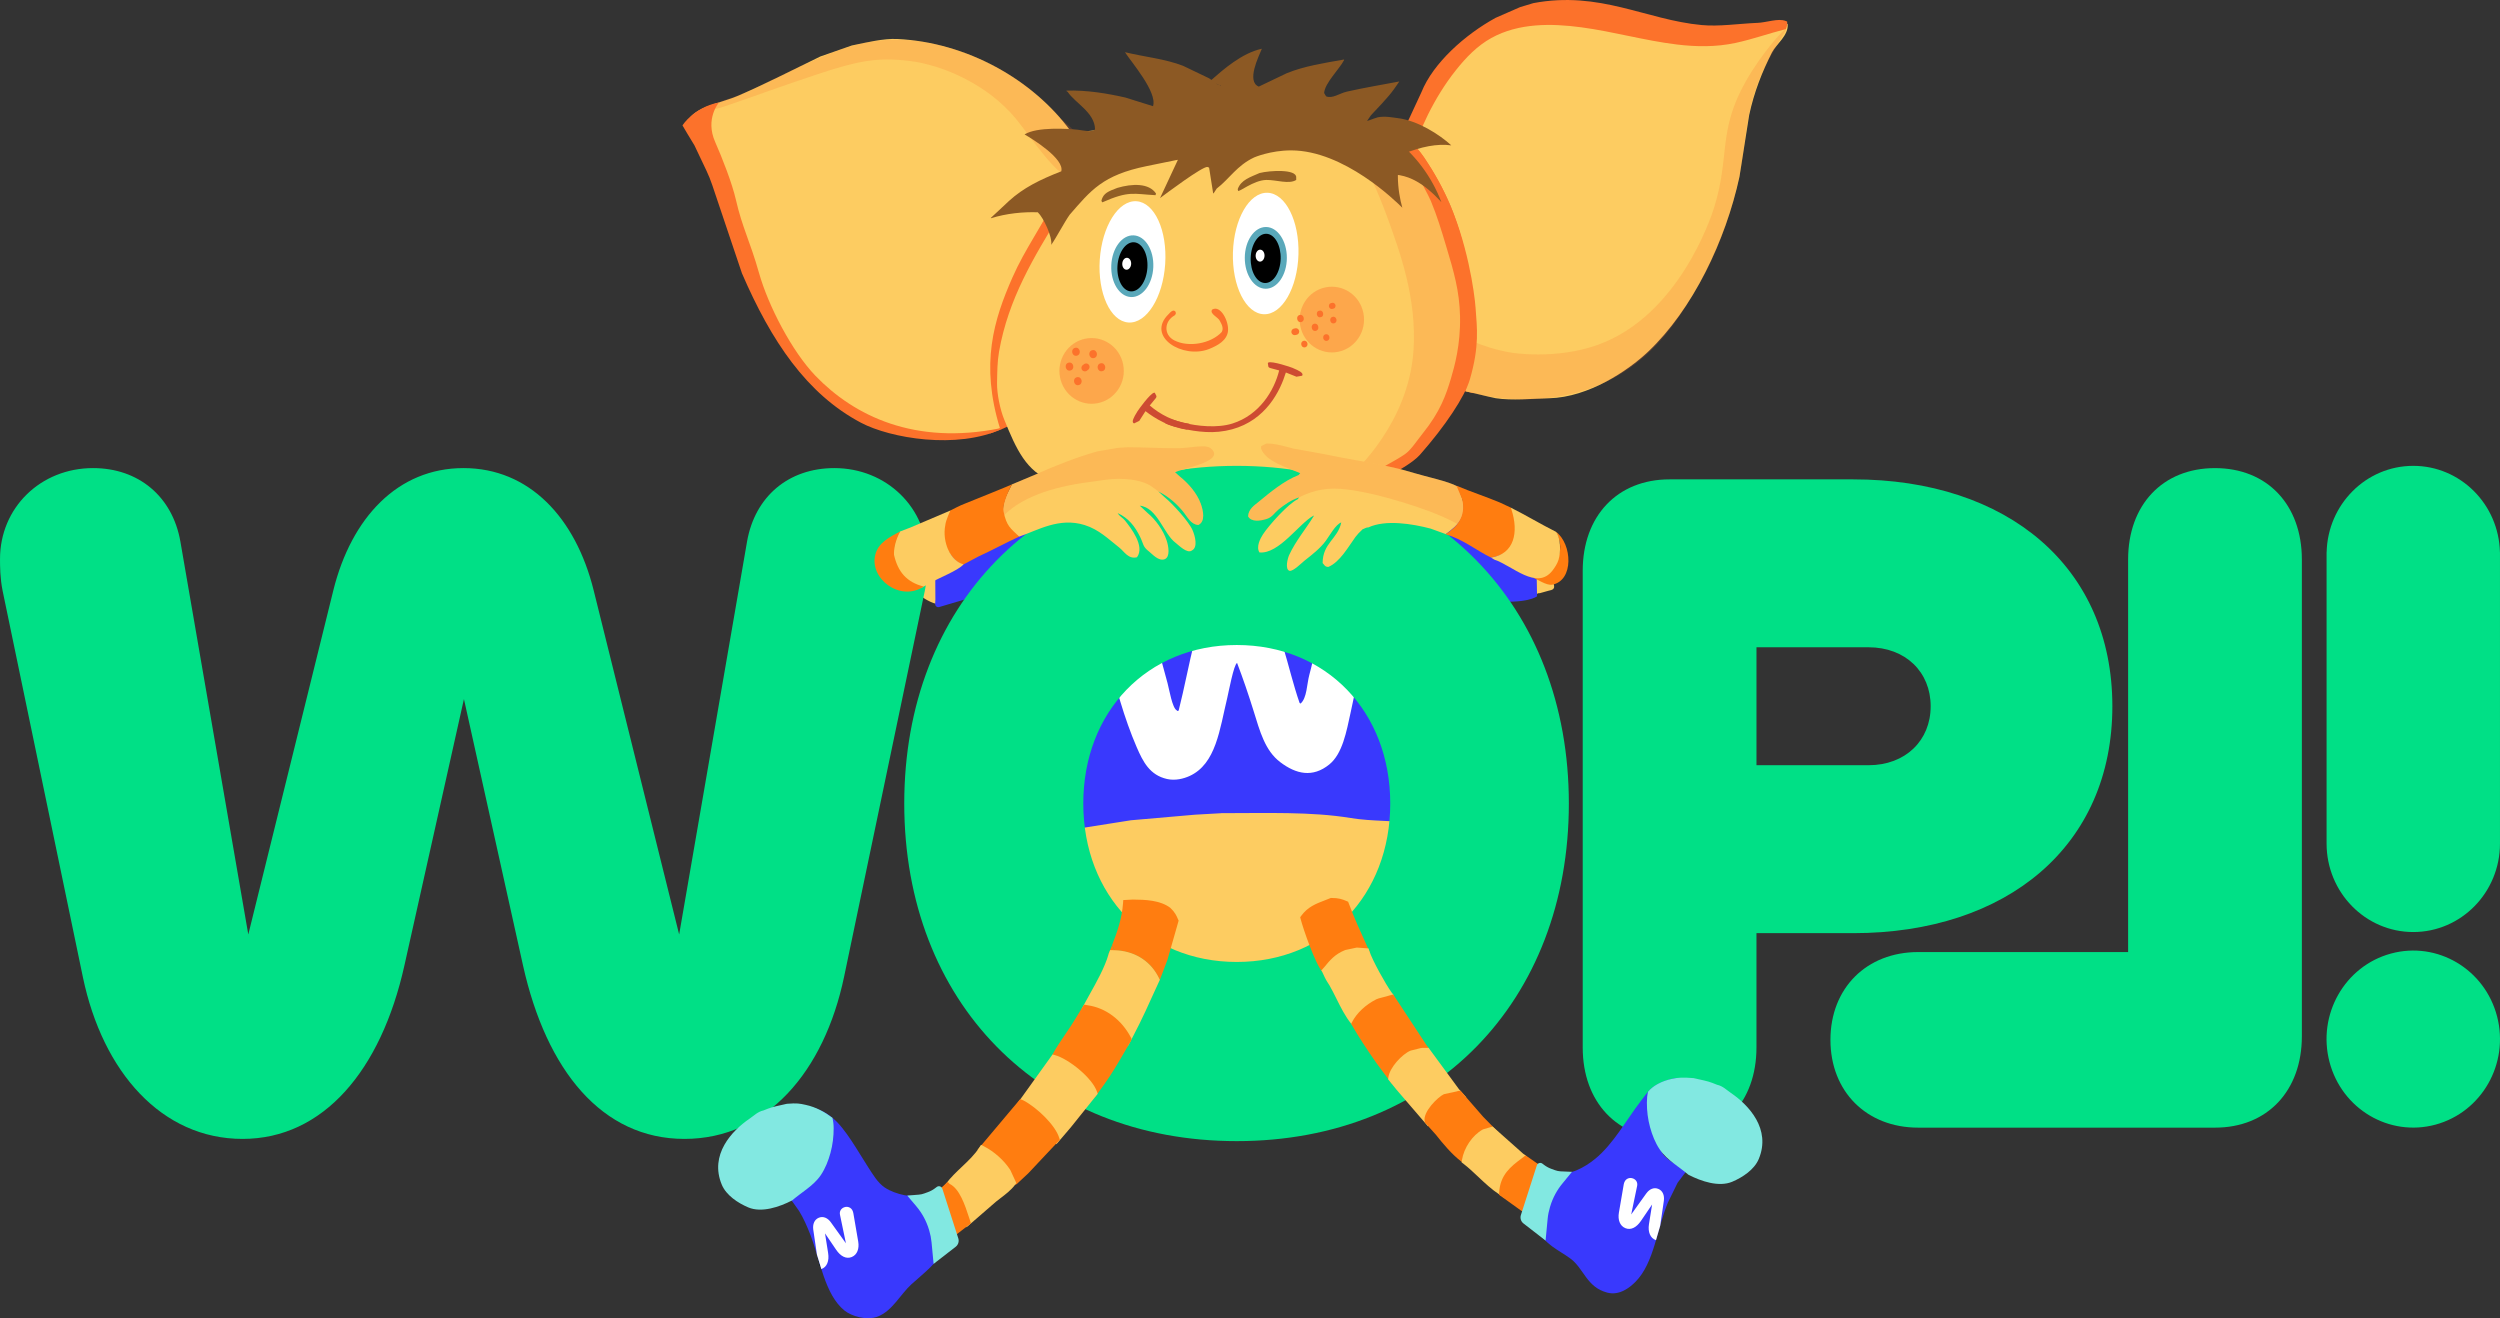
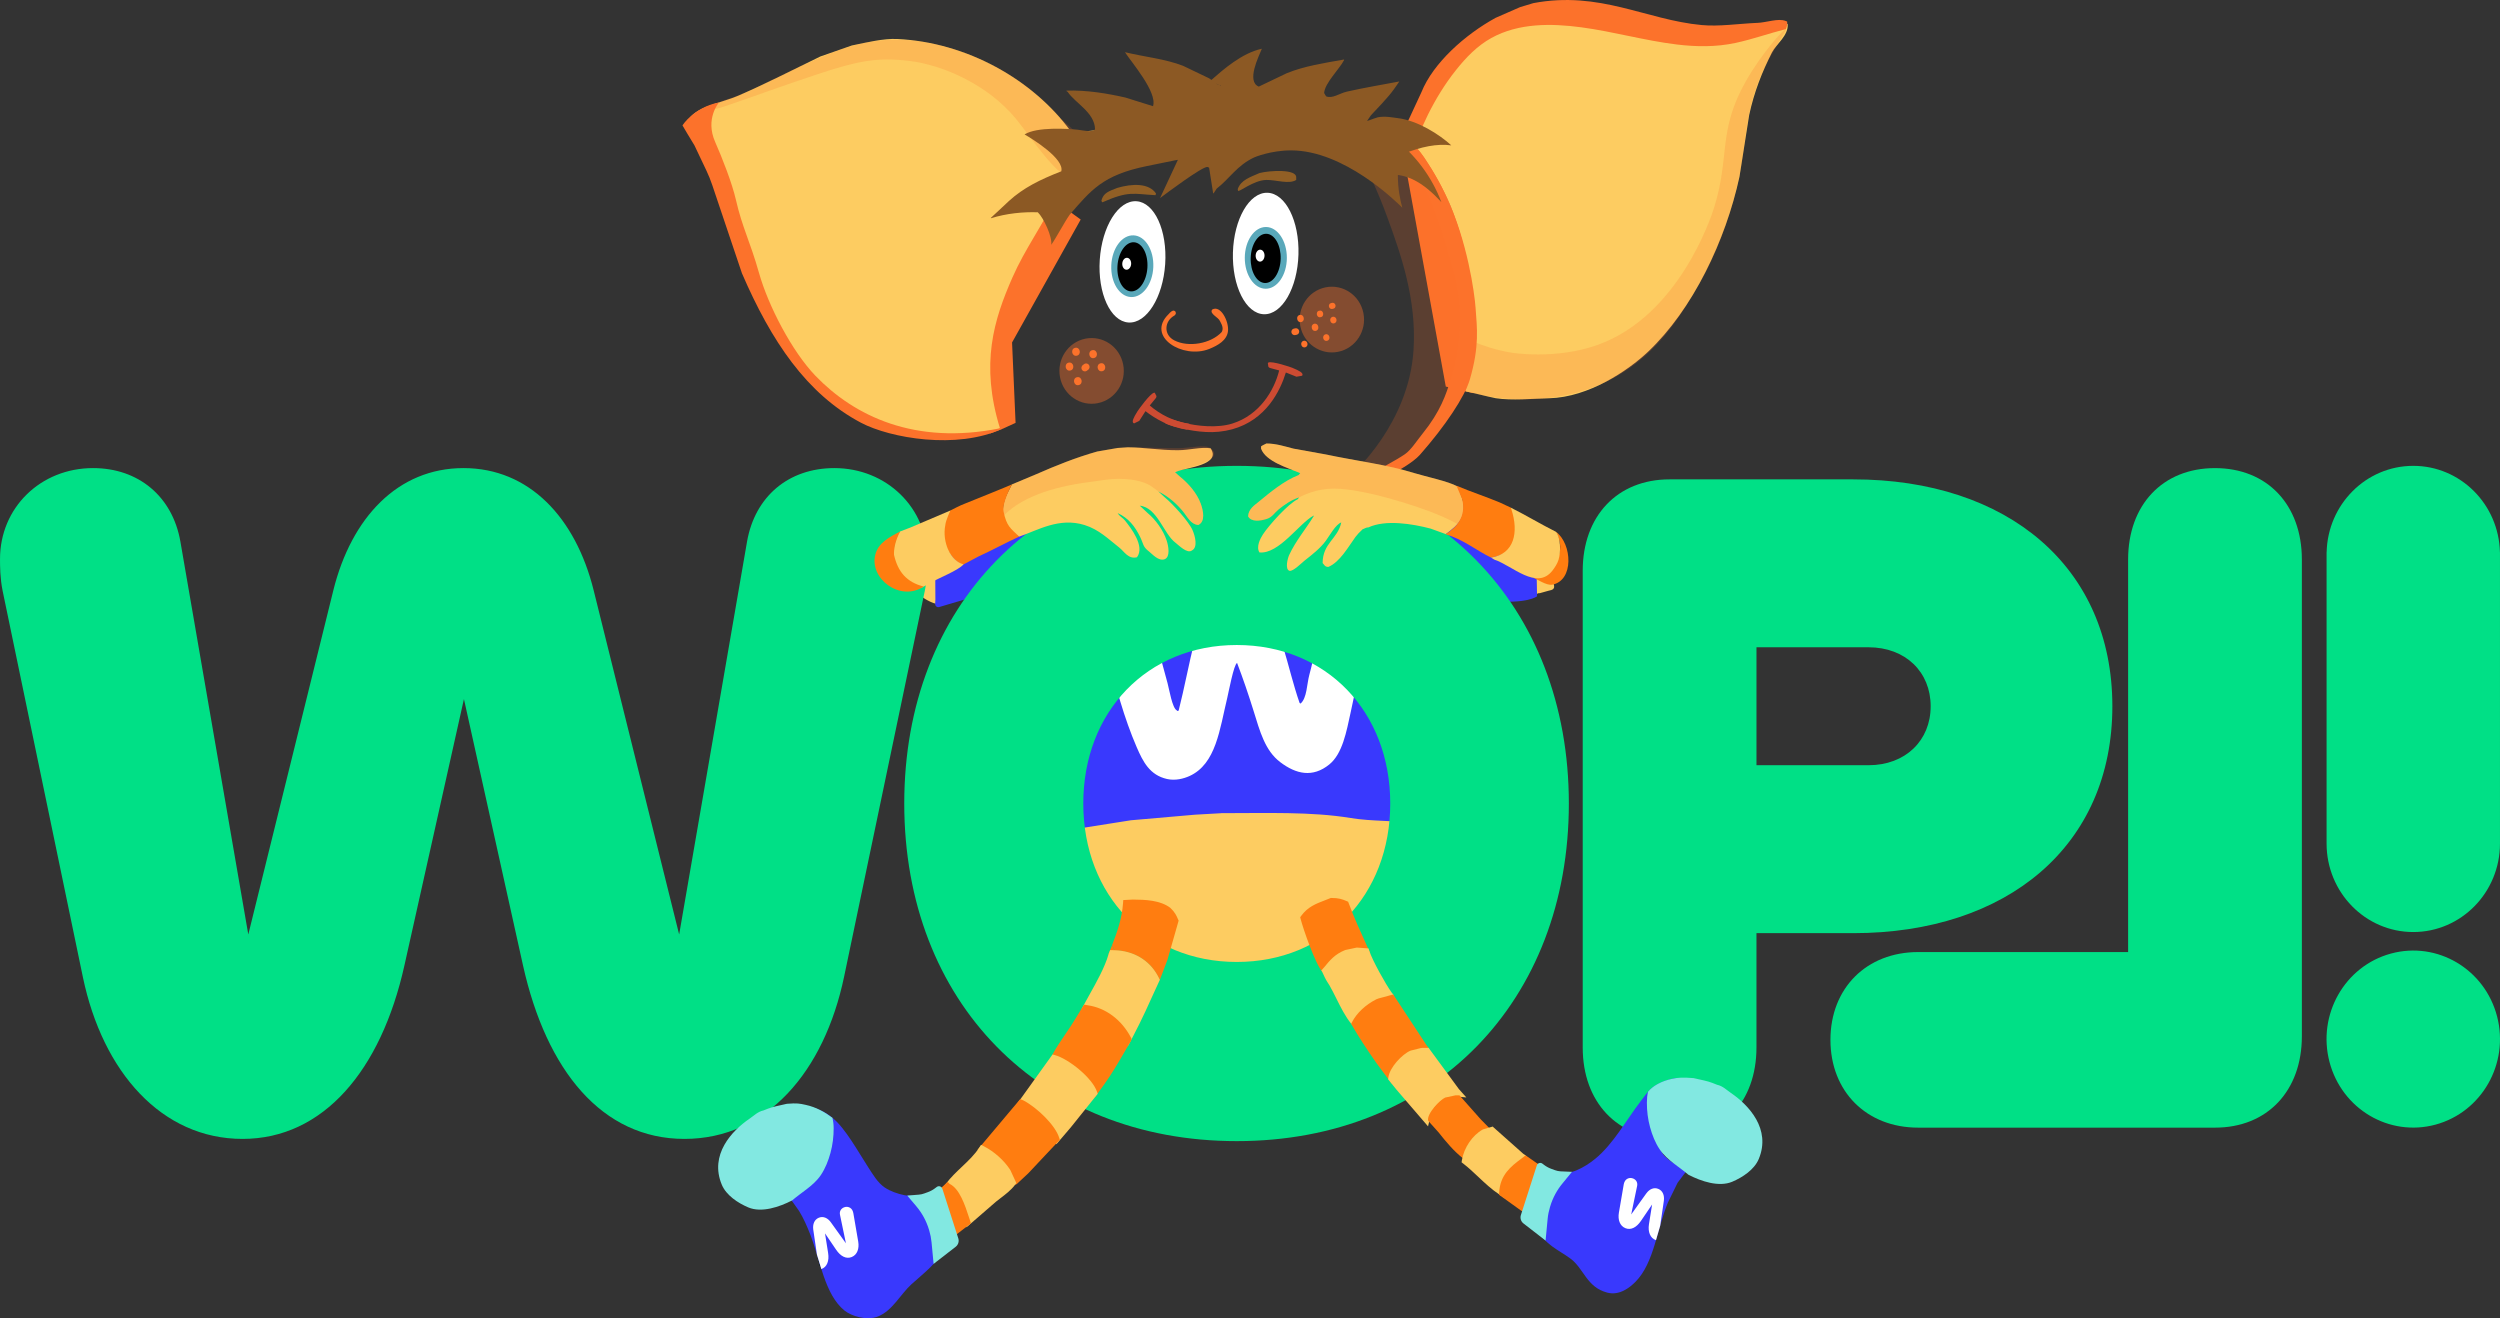
<svg xmlns="http://www.w3.org/2000/svg" id="Layer_2" data-name="Layer 2" viewBox="0 0 1416.98 747.17">
  <rect x="0" y="0" width="1416.98" height="747.17" fill="#333333" stroke="none" />
  <defs>
    <style>      .cls-1 {        fill: #011723;      }      .cls-2 {        fill: #fff;      }      .cls-3 {        fill: #00e086;      }      .cls-4 {        fill: #915f25;      }      .cls-5 {        fill: #cd4b32;      }      .cls-6 {        fill: #fdcc61;      }      .cls-7 {        fill: #59a8ba;      }      .cls-8 {        fill: #ff7d10;      }      .cls-9 {        fill: #8c5924;      }      .cls-10 {        opacity: .2;      }      .cls-10, .cls-11, .cls-12 {        fill: #fc722b;      }      .cls-13 {        fill: #4b59a3;      }      .cls-11 {        opacity: .4;      }      .cls-14 {        fill: #3939fd;      }      .cls-15 {        fill: #82e8e1;      }    </style>
  </defs>
  <g id="Layer_1-2" data-name="Layer 1">
    <g>
      <polygon class="cls-1" points="463.03 711.12 465.53 719.3 464.48 717.25 463.03 711.12" />
      <polyline class="cls-12" points="796.85 91.47 793.51 74.43 805.52 75.77 846.66 175.64 835.08 222.85 819.46 219.1 793.92 79.03" />
      <polygon class="cls-12" points="575.62 239.68 567.66 243.3 560.97 245.76 550.29 195.18 597.32 113.42 612.53 124.43 573.63 194.11 575.62 239.68" />
      <path class="cls-6" d="M598.43,112.13c-7.6,15.65-17.52,29.08-24.53,45.01-10.65,24.15-18.36,49.08-7.13,85.61-25.49,11.87-59.22,3.77-75.86-5.02-30.84-16.3-50.91-46.32-67.49-84.71-6.09-18.06-12.16-36.15-18.25-54.22-2.88-6.08-5.78-12.16-8.65-18.24-2.36-3.76-5.16-6.23-6.8-11.35,3.29-8.63,18.94-10.72,28.63-14.93,16.78-7.3,31.21-14.8,46.56-22.24,5.96-2.1,11.91-4.17,17.87-6.25,8.89-1.83,17.96-4.05,25.75-3.69,39.43,1.85,76.89,23.01,98.28,52.19-3.17,2.47,28.23-3.01,25.08-.54-5.3,4.98,1.36,1.66-3.93,6.63.4,1.31-10.07,21.64-9.1,22.06,3.81-1.39-28.15-6.32-24.34-7.71,6.78-2.51,12.82-.93,18.94-2.04-5,6.48-10.02,12.96-15.03,19.44h.02Z" />
      <path class="cls-6" d="M996.2,14.38c5.59-.24,11.91-2.8,16.24-1.09.27.1.52.23.79.33.64,6.48-6.49,11.37-8.93,16.16-5.58,11.01-10.1,22.42-12.89,35.48-1.83,11.65-3.67,23.32-5.5,34.97-7.87,36.15-26.41,75.17-51.96,99.28-11.02,10.4-33.4,25.68-55.85,26.22-10.65.26-20.73,1.38-30.25-.01-5.78-1.14-11.44-2.81-17.23-3.93,2.99-11.48,5.76-22.82,6.02-36.04.14-6.91-1.98-13.45-2.19-21.05-.93-5.25-1.88-10.48-2.83-15.73-4.99-25.38-13.24-43.16-24.2-59.3-3.62-5.33-8.45-9.67-12.29-14.54.28-4.04,1.79,1.22,2.58-1.88,5.74-1.13,10.88-8.31,15.42-7.47,2.28.53-5.3,6.27-3.02,6.8l-1.15,2.01c2.62-7.79-7.67.16-11.57-2.49l8.55-18.43c6.67-16.6,24.75-32.67,42.08-42.17,4.61-2.01,9.21-4.02,13.82-6.04,2.51-.76,5.04-1.51,7.54-2.28,37.8-7.12,63.69,9.46,95.36,12.43,9.97.93,20.51-.75,31.46-1.23v.02Z" />
-       <path class="cls-6" d="M819.37,121.28c-4.93-11.42-10.32-21.68-16.74-31.17-2.83-3.7-5.65-7.41-8.47-11.13l-.24.05c.66,4.53.07,11.77-1.64,15.16-.25-.03-.49-.06-.75-.1-2-2.81-4-5.6-6-8.41-9.33-9.57-23.24-12.43-37.1-15.16-7.61-1.51-18.34-3.01-28.02,1.52-6.99,3.26-12.04,8.6-16.42,13.73-1.69,1.98-3,6.35-5.96,6.66-2.47-3.36-.71-10.45-2.93-14.97-8.33,5.66-11.27,14.59-19.6,20.25-.83-.83,4.67-15.02,4.23-16.57,2.93-6.04-5.48-1.4-2.55-7.44l-.05-.24-1.16.24c-3.48.79-6.95,1.57-10.43,2.38-6.17,1.26-11.79,2.83-16.39,5.31-11.54,6.26-22.09,7.79-29.51,16.85-2.04,3.63-4.38,4.72-6.42,8.36l-4.01,4.49c-3.35-3.35,5.83-4.11,5.22-9.27-5.47,5.72-9.87,13.41-13.97,20.13-14.42,23.76-28.95,47.34-34.21,77.38-.99,5.68-1.02,11.56-1.13,17.77-.09,6.16,1.76,15.05,4.05,20.67,6.91,17.04,12.58,29.46,26.89,34.83,1.38.52,3.93,2.07,5.41,2.8,5.09,2.55,10.96,4.92,16.7,6.23,10.68,2.41,22.07,2.91,34.29,3.38,6.84-.5,13.68-.98,20.52-1.47,7.13-.3,14.23-.6,21.36-.9,10.08-1.24,20.17-2.48,30.25-3.69,4.2-.78,8.41-1.56,12.62-2.32,4.83-.91,9.64-1.81,14.47-2.7,15.16-3.09,28.71-6.48,40.21-12.16,35.48-17.5,45.45-59.54,35.91-108.37-2.3-11.76-4.42-22.78-8.46-32.12v.02Z" />
-       <path class="cls-13" d="M935.09,76.28h-.02s.04.02.04.02h0l-.02-.02Z" />
      <path class="cls-4" d="M654.92,110.63c-12.47-.66-14.98-2.65-30.08,4.03-.26.11-.56-.99-.56-.99,1.14-4.31,4-5.22,8.99-7.17,8.5-2.5,17.96-2.79,21.95,3.18-.09.32-.21.62-.29.95v.02Z" />
      <path class="cls-4" d="M701.71,108.1l-.18-.91c1.86-5.29,7.15-6.78,12.38-9.12,5.9-1.5,20.78-2.3,20.77,2.36-.02.52-.01,1.04,0,1.56-4.03,2.61-11.34-.09-16.93,0-7.29.12-15.73,7.28-16.03,6.1Z" />
      <path class="cls-12" d="M665.72,178.81c-5.84,3.16-6.35,10.93-.14,14.11,7.99,4.11,20.71,1.94,26.89-4.74,1.03-1.92.35-3.78-1.03-6.23-.84-2.15-6.18-4.12-4.37-6.5,4.75-2.78,9.57,6.73,8.94,12.26-.6,5.14-5.52,8.01-10.62,10.07-14.88,5.98-36.2-6.99-22.98-19.78.89-1.05,2.11-2.22,3.1-1.89.45.15.68.47.75.57.09.12.17.6.18.79,0,.04.1.39-.28.83-.03.04-.14.29-.45.5Z" />
      <path class="cls-12" d="M983.53,24.36c-10.91,2.33-22.01,2.2-33.04.87-18.29-2.2-36.1-7.35-54.37-9.77-16.93-2.25-35.38-2.45-50.81,6.06-8.01,4.42-14.43,11.1-20.12,18.26-6.19,7.79-11.36,16.21-15.81,25.15-2.13,4.29-3.92,8.95-6.47,12.99-.61.96-1.27,1.87-1.92,2.8-2.11-2.33-4.25-4.6-6.14-7.01.28-4.04-.79,3.11,0,0,.85-.17,3.99-6.65,4.95-8.84l5.85-12.61c6.67-16.6,24.75-32.67,42.08-42.17,4.61-2.01,9.21-4.02,13.82-6.04,2.51-.76,5.04-1.51,7.54-2.28,37.8-7.12,63.69,9.46,95.36,12.43,9.97.93,20.51-.75,31.46-1.23v.02c5.59-.24,11.91-2.8,16.24-1.09.27.1.52.23.79.33.15,1.5-.15,2.91-.68,4.25-9.63,2.43-19.02,5.82-28.74,7.89Z" />
      <path class="cls-12" d="M407.56,58.04s-8.1,9.2-2.19,22.49c3.9,8.77,9.58,23.31,11.73,32.69,3.71,16.16,7.98,23.35,13.11,41.51,5.28,18.7,18.69,44.44,31.96,58.24,21.95,22.82,56.4,39.52,104.6,29.78.53,2.13.49-1.91,1.17.3-25.49,11.87-63.29,5.35-79.92-3.44-30.84-16.3-50.91-46.32-67.49-84.71-5.62-16.68-11.23-33.38-16.85-50.07-.93-2.76-2.02-5.47-3.27-8.1-2.26-4.76-4.53-9.53-6.78-14.29-2.36-3.76-6.8-11.35-6.8-11.35,0,0,6.15-10.15,20.73-13.05Z" />
      <path class="cls-11" d="M736.99,184.78c1.97,10.09,11.59,16.63,21.47,14.62s16.3-11.83,14.32-21.92c-1.97-10.09-11.59-16.63-21.47-14.62-9.88,2.02-16.3,11.83-14.32,21.92Z" />
      <path class="cls-11" d="M600.82,213.88c1.97,10.09,11.59,16.63,21.47,14.62,9.88-2.02,16.3-11.83,14.32-21.92-1.97-10.09-11.59-16.63-21.47-14.62-9.88,2.02-16.3,11.83-14.32,21.92Z" />
      <g>
        <polygon class="cls-5" points="660.67 238.99 660.93 239.03 661.17 238.97 660.67 238.99" />
        <path class="cls-5" d="M719.44,208.38l.48.21,5.1,1.37c-2.82,11.47-11.2,25.26-26.47,30.08-8.51,2.7-19.97,1.53-27.85-.47-1.32-.33-4.44-1.19-6.92-2.03l-.22-.02c-.33.02-.67.03-1.04.06-.17,0-.38,0-.59,0l-1.18.32-.19.09-.28.5c-.02.08-.05.13-.07.21l-.05.28.09.62.47.48c1.23.62,2.71,1.05,4.05,1.45l.36.09c5.48,1.59,16.12,4.05,25.63,3.09,2.67-.27,5.21-.74,7.57-1.38,19.25-5.26,27.29-21.77,30.49-32.21l6.01,2.4,3.18-.56.15-.23c.71-1.38-2.05-2.75-5.16-4.04l-.3-.15c-1.15-.49-11.72-4.04-13.77-3.06l-.26.15-.05.28c.02.37.07.8.18,1.26.07.32-.02.57.26.87.1.1.14.25.38.34ZM660.93,239.03l-.27-.04.5-.02-.24.06Z" />
      </g>
      <path class="cls-10" d="M1012.28,16.47c.64.47-5.93,9.41-11.54,20.74-11.11,22.45-10.38,37.98-14.2,58.99-1.11,6.11-7.03,37.06-24.92,67.29-9.59,16.2-24.08,40.68-53.13,53.75-20.38,9.17-40,9.16-46.38,9.1-13.13-.13-23.96-2.48-31.5-4.68l5.16-27.75c4.99,2.06,12.16,4.54,21.02,6,0,0,24.95,4.12,48.85-4.47,45.79-16.46,64.14-72.19,65.8-77.47,9.28-29.5,1.97-43.54,18.15-72.04,9.05-15.93,21.85-30.07,22.69-29.46Z" />
      <path class="cls-10" d="M609.27,102.02c-9.65-.47-25.35-24.9-33.56-34.83-15.72-19.01-40.84-30.3-60.36-32.66-17.91-2.17-28.96-.11-51.65,7.43-32.74,10.88-58.81,21.01-58.35,19.61,2.01-6.18,3.85-2.46,23.53-12.03,21.65-10.52,21.43-10.52,25.09-12.14,14.19-6.29,24.22-10.73,35.8-13.08,21.9-4.44,40.16.48,47.23,2.47,29.78,8.38,48.9,24.78,56.26,32.08,0,0,7.94,7.74,7.78,8.22,0,0,30.26,26.44,7.3,9.9-1.04-.75-12.14-6.73-12.14-6.73,0,0,1.98-1.06,5.59,1.22,7.14,4.5,7.58,3.39,8.59,10.2.27,1.82-.39,2.95-.15,3.06,14.85,6.59-.95,17.28-.95,17.28Z" />
      <path class="cls-10" d="M769.49,85.77c4.85,8.76,11.26,22.02,16.97,37.76,7.27,20.04,16.63,45.87,14.7,75.09-2.7,40.75-32.85,68.98-38.25,73.14,0,0,28.98-.74,41.33-13.61,2.88-3,5.99-7.26,7.73-10.2,5.43-9.21,11.63-17.56,14.7-25.82,6.4-17.26,6.17-32.54,6.16-43.22-.07-44.35-19.15-78.08-30.47-94.78l-.44,15.74-11.87-3.93-10.37-5.59-10.17-4.57Z" />
      <path class="cls-12" d="M796.77,82.9c.1,1.26,1.95,8.71,1.95,8.71,5.71,8.81,11.5,20.42,12.27,22.29,3.68,8.94,5.71,15.71,8.88,26.3,4.06,13.56,7.37,24.62,7.67,39.21.34,16.15-3.19,28.41-5.14,35.03-2.73,9.22-6.04,18.83-15.97,31.17-3.57,4.44-6.63,9.38-10.13,11.82-5.04,3.5-16.45,9.45-16.88,9.61-.29.11.23,4.56,6.94,2.46,4.53-1.41,14.62-7.42,18.41-11.7,14.4-16.28,25.55-33.16,28.32-42.69,5.55-19.05,4.05-29.27,3.25-40.64-.56-7.99-4.52-37.93-16.87-63.74-5.8-12.12-14.66-25.97-17.33-27.64,0,0-5.41-.62-5.37-.19Z" />
      <g>
        <path class="cls-12" d="M736.34,187.55c.06.25.06.5-.02.74-.03.24-.11.46-.26.67-.12.22-.3.38-.51.5-.2.16-.42.25-.67.3l-.72.15c-.32.07-.65.05-.97-.06-.13-.07-.28-.15-.42-.22-.26-.18-.47-.42-.63-.72-.06-.15-.1-.32-.16-.47-.06-.25-.06-.5.02-.74.03-.24.11-.46.26-.67.12-.22.3-.38.51-.5.2-.16.42-.25.67-.3l.72-.15c.32-.07.65-.05.97.06.13.07.28.15.42.22.26.18.47.42.63.72.06.15.1.32.16.47Z" />
        <path class="cls-12" d="M739.67,196.87c-2.34.48-3.06-3.23-.73-3.71,2.34-.48,3.06,3.23.73,3.71Z" />
        <path class="cls-12" d="M747.12,184.96l.07.37c.06.33.05.66-.06.99-.07.14-.14.29-.21.43-.18.27-.42.48-.71.64-.15.06-.32.11-.47.16-.24.06-.49.06-.73-.02-.24-.03-.45-.11-.66-.26-.21-.12-.37-.31-.49-.52-.16-.2-.25-.43-.29-.68l-.07-.37c-.06-.33-.05-.66.06-.99.07-.14.14-.29.21-.43.18-.27.42-.48.71-.64.15-.06.32-.11.47-.16.24-.06.49-.06.73.02.24.03.45.11.66.26.21.12.37.31.49.52.16.2.25.43.29.68Z" />
        <path class="cls-12" d="M752.11,193.18c-2.34.48-3.06-3.23-.73-3.71,2.34-.48,3.06,3.23.73,3.71Z" />
        <path class="cls-12" d="M756.11,183.28c-2.34.48-3.06-3.23-.73-3.71,2.34-.48,3.06,3.23.73,3.71Z" />
        <path class="cls-12" d="M749.94,177.57c.06.24.06.49.01.73-.02.23-.08.45-.19.65-.09.21-.24.36-.4.47-.16.15-.34.23-.54.27l-.59.12c-.26.05-.53.03-.8-.09-.11-.07-.24-.15-.35-.23-.22-.18-.4-.43-.54-.73-.05-.15-.1-.32-.15-.47-.06-.24-.06-.49-.01-.73.02-.23.08-.45.19-.65.09-.21.24-.36.4-.47.16-.15.34-.23.54-.27l.59-.12c.26-.05.53-.03.8.09.11.07.24.15.35.23.22.18.4.43.54.73.05.15.1.32.15.47Z" />
        <path class="cls-12" d="M756.94,173c.06.22.05.45,0,.67-.03.21-.09.41-.21.6-.1.19-.25.34-.43.44-.17.14-.36.22-.57.26l-.62.13c-.28.06-.55.04-.83-.07-.12-.06-.24-.14-.36-.2-.23-.16-.41-.39-.54-.65-.05-.14-.09-.29-.14-.43-.06-.22-.05-.45,0-.67.03-.21.09-.41.21-.6.1-.19.25-.34.43-.44.17-.14.36-.22.57-.26l.62-.13c.28-.06.55-.04.83.07.12.06.24.14.36.2.23.16.41.39.54.65.05.14.09.29.14.43Z" />
        <path class="cls-12" d="M738.87,179.97l.07.37c.06.33.05.66-.06.99-.07.14-.14.29-.21.43-.18.27-.42.48-.71.64-.15.06-.32.11-.47.16-.24.06-.49.06-.73-.02-.24-.03-.45-.11-.66-.26-.21-.12-.37-.31-.49-.52-.16-.2-.25-.43-.29-.68l-.07-.37c-.06-.33-.05-.66.06-.99.07-.14.14-.29.21-.43.18-.27.42-.48.71-.64.15-.06.32-.11.47-.16.24-.06.49-.06.73.02.24.03.45.11.66.26.21.12.37.31.49.52.16.2.25.43.29.68Z" />
      </g>
      <g>
        <path class="cls-12" d="M610.3,201.62c-2.83.58-3.71-3.91-.88-4.49,2.83-.58,3.71,3.91.88,4.49Z" />
        <path class="cls-12" d="M620.01,202.96c-2.83.58-3.71-3.91-.88-4.49,2.83-.58,3.71,3.91.88,4.49Z" />
        <path class="cls-12" d="M617.55,208.12c0,.26-.09.51-.21.73-.08.23-.24.44-.44.61l-.69.54c-.27.24-.58.39-.92.46-.17,0-.35.03-.52.03-.35-.02-.66-.14-.95-.33-.12-.11-.26-.22-.38-.33-.19-.19-.32-.41-.37-.67-.11-.25-.14-.5-.11-.78,0-.26.09-.51.21-.73.08-.23.24-.44.44-.61.24-.18.46-.37.69-.54.27-.24.58-.39.92-.46.17,0,.35-.03.52-.03.35.02.66.14.95.33.12.11.26.22.38.33.19.19.32.41.37.67.11.25.14.5.11.78Z" />
        <path class="cls-12" d="M611.35,218.28c-2.83.58-3.71-3.91-.88-4.49,2.83-.58,3.71,3.91.88,4.49Z" />
        <path class="cls-12" d="M606.62,210.02c-2.83.58-3.71-3.91-.88-4.49s3.71,3.91.88,4.49Z" />
        <path class="cls-12" d="M624.72,210.4c-2.83.58-3.71-3.91-.88-4.49,2.83-.58,3.71,3.91.88,4.49Z" />
      </g>
      <g>
        <path class="cls-6" d="M880.25,329.98c-.48-1.34-1.06-2.64-1.64-3.94-1.3-2.95-2.62-5.9-3.93-8.84-.66-1.47-1.29-2.96-1.98-4.41-.56-1.18-1.01-1.83-2.33-2.01-.75-.1-1.25.7-1.31,1.34-.39,3.7-.1,7.57.02,11.29.12,3.94.36,7.88.7,11.8.11,1.27,1.6,1.6,2.29.97.24.07.49.09.72.02,1.61-.45,3.22-.9,4.83-1.35.94-.26,2.35-.38,2.95-1.28.72-1.08.07-2.53-.32-3.6h0Z" />
        <path class="cls-6" d="M532.33,330.56c-.27-3.48-.57-6.96-.89-10.43-.1-1.05-.19-2.28-1.34-2.68-.97-.34-2.19.23-3.06.6-2.51,1.08-4.78,2.81-6.61,4.86-1.95,2.2-3.45,4.79-4.35,7.61-.63,1.96-2.42,6.88.67,7.57.62.14,1.1-.14,1.38-.56,1.45.94,4.05,1.09,5.26,1.27-.44-.06,7.81,5.11,9.55,3.09,1.7-1.97-.43-8.95-.62-11.34h0Z" />
        <path class="cls-14" d="M530.17,340.01l-.12-23.57,81.91-26.08,48.59-9.46,33.32,5.19h13.23l43.13-1.84,108.21,9.9,12.02,4.91.74,38.91s-5.25,4.64-27.54,2.56l-22.04-.55,4.76,15.85,6.76,34.26s6.01,28.13,4.26,45.77l1.75,26.85-.75,18.16-61.12-8.69-54.86-3.58-60.87,1.01-61.09,9.22-23.83,6.39-2.76-30.68s-1-16.11.5-28.64l1.75-26.85,4.01-31.2,8.39-30.47-.49-4.9s-8.98,6.32-38.12,6.39l-17.59,5.2c-1.18.35-2.35-.6-2.28-1.85l.12-2.21Z" />
        <path class="cls-1" d="M688.82,284.23c1.97.24,3.94.49,5.91.73,4.93.77,10.82-.84,15.04.73v.91l-.36.37c-6.8,1.17-16.36,1.52-22.55-.55-.06-.3-.12-.61-.18-.91.12-.18.24-.37.36-.55.6-.24,1.19-.49,1.79-.73h0Z" />
        <path class="cls-2" d="M763.99,327.9c-4.49,2.03-8.2,1.46-10.74,5.3-2.9,4.38-3.05,11.91-4.3,17.72-2.23,10.45-4.13,21.67-6.8,31.43-1.46,5.34-1.35,13.32-5.01,16.44-.18-.12-.36-.24-.54-.37-3.55-10.12-6.25-21.72-9.49-32.34-4.46-14.65-7.29-32.51-23.45-35.08-8.03-1.28-15.2,4.14-18.26,8.4-5.24,7.33-5.85,13.77-8.41,24.12-3.09,12.47-5.78,26.85-8.95,39.28-.24.06-.48.12-.72.18l-.36-.37c-2.56-1.39-4.21-11.73-5.19-15.35-2.71-10.05-5.64-20.52-8.06-30.33-1.54-6.25-1.91-12.28-5.19-16.63-1.83-2.42-6.43-5.87-11.27-4.93-14.46,2.81-12.96,19.6-9.66,33.98,4.36,19.03,9.68,37.97,16.65,54.08,3.63,8.4,7.44,15.87,17.18,18.09,4.77,1.09,9.49-.2,12.71-1.64,15.17-6.83,17.19-26.67,21.48-44.4.78-3.24,3.7-18.91,5.55-19.73,3.24,8.44,6.53,18.07,9.31,27.04,3.66,11.81,6.51,22.66,15.21,29.23,8.91,6.73,18.3,8.93,27.74,1.28,7.5-6.09,9.73-18.53,12.17-29.78,3.17-14.59,6.15-29.49,8.95-44.95,2.5-13.82,1.64-28.34-10.56-30.7h0Z" />
        <path class="cls-6" d="M692.21,460.92c-4.95.28-9.91.56-14.86.84-12.11,1.05-24.22,2.11-36.33,3.16-16.03,2.53-32.06,5.06-48.09,7.59-11.14,2.46-22.29,4.92-33.44,7.37,5.03,11.16,9.93,21.55,16.93,30.55,15.53,20,43.19,29.23,71.62,36.03,5.71.77,11.42,1.55,17.13,2.32,8.98,1.53,23.54,3.36,33.65,1.68,4.68-.14,9.36-.28,14.04-.42,12.04-1.26,24.08-2.53,36.12-3.79,8.19-.77,16.37-1.55,24.56-2.32,31.75-6.46,57.98-13.39,72.04-37.72,2.68-4.65,10.69-23.74,8.87-31.19-17.27-2.67-34.54-5.34-51.81-8.01-12.31-2.25-24.32-1.26-37.15-3.37-22.36-3.69-47.91-2.73-73.28-2.74h0Z" />
      </g>
      <path class="cls-3" d="M1355.21,540.46c26.23-7.11,53.15,8.83,60.11,35.61,6.97,26.78-8.65,54.25-34.89,61.36-26.23,7.11-53.15-8.83-60.11-35.61-6.97-26.78,8.65-54.25,34.89-61.36Z" />
      <g>
        <path class="cls-3" d="M525.66,316.86c0-29.09-23.25-51.55-52.74-51.55-25.99,0-44.99,16.07-49.49,41.59l-38.49,222.76-48.49-195.2c-10.25-41.08-36.5-69.15-73.74-69.15s-63.49,28.07-73.74,69.15l-48.24,195.2-38.49-222.76c-4.5-25.52-23.75-41.59-49.49-41.59-29.75,0-52.74,22.45-52.74,51.55,0,3.83,0,10.72,1.5,18.12l45.49,218.93c11.25,53.84,44.74,91.61,90.48,91.61s78.49-38.79,91.73-98.24l33.75-151.06,33.5,151.06c13.25,59.45,44.74,98.24,91.48,98.24s79.23-38.27,90.48-91.86l45.74-218.68c1.5-7.4,1.5-14.29,1.5-18.12h0Z" />
        <path class="cls-3" d="M700.99,264.04c-111.73,0-188.47,79.1-188.47,191.37s76.74,191.37,188.47,191.37,188.22-79.36,188.22-191.37-76.74-191.37-188.22-191.37h0ZM700.99,545.23c-50.74,0-86.99-37.77-86.99-89.82s36.24-89.82,86.99-89.82,86.99,37.77,86.99,89.82-36.24,89.82-86.99,89.82Z" />
        <path class="cls-3" d="M1197.27,400.3c0-78.84-59.24-128.6-146.98-128.6h-103.98c-29.75,0-49.24,20.92-49.24,51.8v270.22c0,30.88,19.5,51.8,49.24,51.8s49.24-20.92,49.24-51.8v-64.81h54.74c87.74,0,146.98-49.75,146.98-128.6h0ZM995.56,366.87h63.49c21,0,35.24,14.03,35.24,33.42s-14.25,33.43-35.24,33.43h-63.49v-66.85Z" />
        <path class="cls-3" d="M1255.44,265.32c-29.75,0-49.24,20.93-49.24,51.8v222.5h-118.98c-29.24,0-49.74,20.41-49.74,49.76s20.5,49.76,49.74,49.76h168.22c29.75,0,49.24-20.93,49.24-51.8v-270.22c0-30.87-19.49-51.8-49.24-51.8h0Z" />
        <path class="cls-3" d="M1416.97,314.21v-1.25h-.03c-.65-27.13-22.38-48.92-49.11-48.92s-48.46,21.79-49.11,48.92h-.03v165.14h0c0,27.71,22,50.17,49.14,50.17s49.14-22.46,49.14-50.17v-163.88h0Z" />
      </g>
      <g>
        <path class="cls-8" d="M754.68,511c-6.75,2.72-11.57,3.89-15.57,9.32,1.43,5.81,8.5,25.69,11.81,29.05,1.26-6.83,12.79-13.87,22.2-12.06-3.77-8.23-7.16-15.66-10.56-24.67-2.24-1-4.3-1.66-7.88-1.64h0Z" />
        <path class="cls-8" d="M752.19,553.53l-2.67-2.72c-3.8-3.87-11-24.55-12.34-30l-.23-.94.57-.78c3.76-5.09,8.09-6.76,13.58-8.87.91-.35,1.86-.72,2.85-1.12l.35-.14h.38c3.82-.03,6.14.68,8.68,1.81l.76.34.3.79c3.36,8.92,6.66,16.13,10.47,24.47l1.65,3.6-3.79-.67c-3.86-.74-8.66.22-12.81,2.57-3.86,2.19-6.56,5.2-7.05,7.87l-.7,3.78ZM741.3,520.78c1.6,5.84,6.19,18.43,9.24,24.32,1.58-2.53,4.18-4.92,7.46-6.78,3.8-2.15,7.96-3.31,11.85-3.33-3.07-6.73-5.99-13.28-8.85-20.8-1.77-.73-3.4-1.13-5.95-1.15-.88.35-1.73.68-2.55,1-4.75,1.83-8.27,3.18-11.21,6.75Z" />
      </g>
      <g>
        <path class="cls-6" d="M769.18,539.14c-2.03.43-4.06.85-6.09,1.28-5.55,2.22-8.14,5.63-11.63,9.86.52,2.64,2.53,5,3.76,7.12,4.07,7.05,7.15,15.34,12.17,21.56h.18c1.36-6.29,12.46-14.49,20.4-14.43-.06-.18-.12-.37-.18-.55-3.72-3.69-11.8-18.86-13.6-24.48-1.67-.12-3.34-.24-5.01-.37h0Z" />
        <path class="cls-6" d="M769.17,581h-2.54l-.78-.74c-3.4-4.22-5.93-9.3-8.37-14.21-1.27-2.55-2.58-5.19-3.98-7.61-.32-.55-.69-1.12-1.08-1.7-1.16-1.76-2.04-3.8-3.07-6.02l-.45-.66,1.58-1.77c3.3-4.02,6.15-7.49,11.88-9.78l.33-.1,6.35-1.34,6.62.48.42,1.3c1.76,5.51,9.33,19.03,12.62,23.6l.97,1.2,1.03,2.83-2.76.07h-.07c-7.25,0-17.28,7.74-18.37,12.84l-.34,1.6ZM753.67,550.77c.44,1.23,1.27,2.48,2.07,3.7.43.65.85,1.29,1.2,1.91,1.45,2.52,2.8,5.22,4.09,7.83,1.85,3.72,3.75,7.54,6,10.88,3.19-5.39,10.65-10.66,17.3-12.17-3.96-5.49-9.52-16.1-11.58-21.49l-3.44-.25-5.65,1.19c-4.61,1.88-6.9,4.63-10,8.39Z" />
      </g>
      <g>
        <path class="cls-8" d="M788.69,565.81c-.49.67-6.55,1.79-7.69,2.37-5.24,2.7-10.15,6.78-12.89,12.06,4.21,7.29,8.89,14.27,13.6,21.01,2.03,2.74,4.06,5.48,6.09,8.22,1.53-7.79,10.05-15.26,19.69-15.16v-.18c-.18-.18-.36-.37-.54-.55-6.08-9.26-12.17-18.52-18.26-27.77h0Z" />
        <path class="cls-8" d="M788.88,614.32l-8.76-11.83c-5.84-8.35-10.07-14.87-13.73-21.2l-.57-.98.52-1.01c2.67-5.14,7.55-9.73,13.75-12.92.65-.34,1.79-.63,3.75-1.13,1.07-.27,2.79-.7,3.47-.96l2.36-.62,18.81,28.62,1.3,1.71-.31,2.19-2.01.16h-.17c-8.91,0-16.25,6.96-17.54,13.53l-.87,4.44ZM770.42,580.22c3.47,5.91,7.49,12.09,12.92,19.85l3.77,5.09c2.91-6.41,9.49-11.38,16.77-12.6l-15.92-24.22c-.77.24-1.78.5-3.16.85-1.02.26-2.55.64-2.91.81-5.05,2.6-9.09,6.2-11.47,10.21Z" />
      </g>
      <g>
        <path class="cls-6" d="M807.13,595.96c-2.33.49-4.65.97-6.98,1.46-3.96,1.65-10.79,8.79-11.27,13.7,1.37,1.71,2.74,3.41,4.12,5.12,5.13,5.97,10.26,11.94,15.39,17.9,2.03-8.33,7.6-14.68,17.9-14.62l-.9-.91c-5.55-7.55-11.1-15.1-16.65-22.66h-1.61Z" />
        <path class="cls-6" d="M809.4,638.41l-17.91-20.83-4.69-5.82.08-.84c.58-5.85,7.99-13.49,12.51-15.38l.35-.11,5.31-1.33,1.01-.18h3.67l17.16,23.36,4.23,4.74-4.85-.46h-.14c-10.43,0-14.36,7.1-15.81,13.07l-.92,3.77ZM790.99,610.55l3.54,4.39,13.03,15.16c2.69-6.85,7.86-11.16,14.73-12.31l-14.55-19.81h-.39l-6.61,1.38c-3.14,1.42-8.73,7.18-9.75,11.18Z" />
      </g>
      <path class="cls-14" d="M952.2,611.1c-1.43.18-2.42.03-3.85.21-4.66,1.07-8.76,2.75-11.99,5.3-2.48,1.95-4.32,4.79-6.26,7.31-8.23,10.69-15.56,24.4-25.95,32.89-3.12,2.55-6.78,4.93-10.74,6.58-1.59.66-4.76,1.64-6.62,1.1-2.84.79-6.4,4.03-8.06,6.21-4.01,5.28-10.33,16.21-6.62,26.49,2.84,7.86,11.64,11.48,17.9,16.08,7.82,5.75,9.15,16.25,20.94,19.37,6.96,1.84,12.83-2.87,16.11-6.21,10.5-10.7,12-29.64,18.26-44.77,1.85-3.78,3.7-7.55,5.55-11.33,1.61-2.13,3.22-4.26,4.83-6.39h-.36c-4.16-4.06-11.78-6.15-13.96-12.06,6.42,4.42,11.89,9.59,19.69,12.79,15.66,6.41,28.82-1.23,33.47-13.15,5.58-14.32-7.36-24.67-14.68-30.33-1.4-1.09-8.74-7.01-10.02-6.21-6.58,3.23-14.44,15.27-15.93,24.12-.9,5.32,3.18,14.37,1.61,17.17v-.37c-1.8-1.86-2.21-5.21-2.86-8.22-2.7-12.4,3.4-23.85,10.02-29.23,2.15-1.46,4.3-2.92,6.44-4.38-4.95-1.83-8.34-3.05-15.81-3.06l-1.1.11Z" />
      <g>
        <path class="cls-8" d="M825.03,620.81c-1.97.43-3.94.85-5.91,1.28-2.97,1.32-10.58,9.14-9.66,13.15,1.97,2.19,3.94,4.38,5.91,6.58,4.09,5.18,8.75,10.8,13.96,14.8h.18c.78-7.08,7.71-16.32,15.04-16.81-1.79-1.83-3.58-3.65-5.37-5.48-4-4.51-7.99-9.01-11.99-13.52h-2.15Z" />
-         <path class="cls-8" d="M831.29,658.66h-2.45l-.71-.41c-5.27-4.04-9.99-9.67-14.32-15.15l-6.18-6.87-.12-.52c-1.27-5.58,7.76-14.13,10.81-15.48l.38-.12,6.96-1.51.8-.24,1.34-.15,12.84,14.76,8.41,8.58-4.39.29c-6.15.41-12.49,8.73-13.18,15.01l-.2,1.81ZM811.37,634.36l5.47,6.09c3.58,4.53,7.36,9.07,11.4,12.65,1.85-5.92,6.73-12.12,12.38-14.41l-2.85-2.91-11.47-12.92h-1.08l-5.47,1.18c-2.73,1.36-8.27,7.6-8.39,10.32Z" />
      </g>
      <g>
        <path class="cls-6" d="M845.43,640.91c-1.37.37-2.74.73-4.12,1.1-5.04,2.85-9.62,9.17-10.74,15.89,6.97,5.34,12.78,12.41,20.23,17.36.05-7.21,7.15-17.6,13.07-18.64-.12-.18-.24-.37-.36-.55-4.64-2.1-8.66-6.87-12.53-10.05-1.86-1.53-3.24-4.09-5.55-5.12h0Z" />
        <path class="cls-6" d="M863.45,654l1.25.85,2.5,3.26-3,.52c-4.86.85-11.36,10.34-11.41,16.65l-.03,3.72-3.06-2.03c-4.35-2.89-8.15-6.47-11.83-9.94-2.86-2.69-5.56-5.24-8.5-7.5l-.97-.75.2-1.22c1.18-7.06,5.89-14.02,11.74-17.33l.47-.19,5.27-1.52.47.48,16.89,15.01ZM832.77,657.06c2.73,2.19,5.31,4.62,7.81,6.97,2.78,2.62,5.63,5.3,8.68,7.64,1.36-5.79,5.56-12.43,10.39-15.48-2.27-1.54-4.35-3.49-6.38-5.4-1.23-1.16-2.4-2.25-3.54-3.19-.83-.69-1.54-1.49-2.22-2.27-.77-.88-1.51-1.73-2.32-2.26l-3.12.83c-4.35,2.57-8.04,7.82-9.29,13.15Z" />
      </g>
      <g>
        <path class="cls-8" d="M864.76,657.35c-6,4.64-12.57,8.64-13.07,18.82,5.85,4.2,11.69,8.4,17.54,12.61-.05-10.69,5.94-15.08,9.13-21.92-4.53-3.17-9.07-6.33-13.6-9.5h0Z" />
        <path class="cls-8" d="M871.25,692.72l-21.6-15.53.05-1.12c.5-10.21,6.73-14.93,12.22-19.09.55-.41,1.09-.83,1.64-1.25l1.14-.89,16.2,11.31-.74,1.57c-1.03,2.2-2.32,4.15-3.56,6.03-2.78,4.2-5.41,8.17-5.37,15.01l.02,3.95ZM853.77,675.17l13.71,9.85c.79-5.93,3.44-9.94,5.82-13.54.89-1.34,1.73-2.62,2.48-3.97l-10.96-7.66c-.17.13-.34.26-.52.39-5.23,3.96-9.77,7.41-10.53,14.92Z" />
      </g>
      <g>
        <path class="cls-8" d="M656.17,553c-.1.24-.18.51-.28.75-.12.06-.24.12-.36.18-2.37-9-13.08-15.08-24.34-14.98.1-.26.2-.53.32-.79l.2.43c10.79.33,19.58,5.52,24.46,14.41Z" />
        <path class="cls-8" d="M656.97,554.5c-.24-.51-.5-1.02-.8-1.51-4.88-8.89-13.68-14.09-24.46-14.41l-.2-.43-1.2-2.44c-.3.75-.6,1.53-.9,2.28l-1.04,2.61-.16.43h.04l2.09-.02.86-.02h.28c10.61,0,20.08,5.76,22.11,13.47l.76,2.34.22-.12,2.75-1.4-.36-.77Z" />
        <path class="cls-8" d="M668.04,521.81l-6.3,22.08-4.27,11.3-.14.08-.36-.77c-.24-.51-.5-1.02-.8-1.51-4.88-8.89-13.68-14.09-24.46-14.41l-.2-.43-1.2-2.44c2.87-7.37,5.6-15.04,6.22-23.77l.12-1.79,5.46-.29c7.24.04,15.45.41,21.1,4.6l.18.16c2.63,2.5,3.49,4.52,4.17,6.13l.48,1.06Z" />
      </g>
      <g>
        <path class="cls-6" d="M630.47,540.6c-2.46,9.58-9.82,21.4-14.32,29.78,9.61.88,21.44,9.1,23.63,17.36.06-.12.12-.24.18-.37,1.37-2.68,2.74-5.36,4.12-8.04,3.86-7.73,7.3-15.88,11.1-23.93-4.08-8.52-12.31-14.84-24.7-14.8h0Z" />
        <path class="cls-6" d="M629.22,538.5c-.04.18-.78,1.92-.84,2.1-.02.14-.06.28-.12.43-2.05,7.19-6.88,15.84-10.81,22.84-.7,1.24-1.38,2.46-1.99,3.62-.38.65-.72,1.3-1.06,1.91l-1.46,2.73,1.93.18,1.1.1c9.13.83,19.98,8.69,21.87,15.86l.58,2.14.74,2.71-.35.59,2.62-4.8.16-.31,4.25-8.35c2.35-4.7,4.61-9.67,6.76-14.45,1.44-3.18,2.87-6.35,4.37-9.53l.42-.88-.06-.12-.36-.77c-.24-.51-.5-1.02-.8-1.51-4.88-8.89-13.68-14.09-24.46-14.41l-2.49-.08ZM639.93,583.04c-4.03-6.9-12.84-12.5-20.64-14.21.52-.96,1.08-1.93,1.64-2.95,3.93-7.02,8.77-15.67,11.05-23.22,9.47.41,16.85,4.88,20.98,12.78-1.34,2.87-2.65,5.78-3.95,8.65-2.15,4.76-4.37,9.67-6.68,14.31l-2.39,4.64Z" />
      </g>
      <g>
        <path class="cls-8" d="M615.26,571.66c-1.25,2.13-2.51,4.26-3.76,6.39-4.2,7.14-9.39,13.54-13.24,20.65v.18c5.97,1.18,14.78,8.71,18.08,12.97,1.43,2.19,2.86,4.38,4.3,6.58,1.31-1.83,2.63-3.65,3.94-5.48,5.38-7.52,9.8-15.72,14.68-23.93-4.37-8.4-12.72-16.17-23.98-17.36h0Z" />
        <path class="cls-8" d="M620.55,621.99l-5.87-9c-3.14-4.05-11.53-11.07-16.8-12.11l-1.62-.32v-2.2l.25-.64c2.16-4,4.76-7.81,7.28-11.49,2.03-2.98,4.14-6.06,6-9.22l4.61-7.6,2.16.38c10.13,1.46,19.21,8.23,24.44,18.29l.44.83-.49,1.18c-1.18,1.99-2.34,3.99-3.49,5.97-3.68,6.35-7.16,12.34-11.29,18.11l-5.63,7.83ZM601.16,597.64c6.4,2.48,13.88,9.26,16.74,12.96l2.81,4.29,2.25-3.14c4.01-5.61,7.44-11.52,11.07-17.78.96-1.66,1.93-3.33,2.91-4.99-4.64-8.26-12.23-13.82-20.65-15.13l-3.08,5.25c-1.93,3.28-4.07,6.42-6.15,9.46-2.1,3.08-4.11,6.02-5.91,9.08Z" />
      </g>
      <g>
        <path class="cls-6" d="M597.36,599.98c-5.91,8.22-11.81,16.44-17.72,24.67,6.62,2.04,13.88,8.5,17.18,14.07.84,2.01,1.67,4.02,2.51,6.03,2.03-2.37,4.06-4.75,6.09-7.12,4.83-6.03,9.67-12.06,14.5-18.09-2.3-7.01-15.04-17.54-22.55-19.55h0Z" />
        <path class="cls-6" d="M598.74,648.53l-3.69-8.88c-2.98-4.93-9.72-11.12-15.98-13.05l-2.7-.83,20.19-28.1,1.31.35c7.83,2.1,21.36,13.01,23.94,20.88l.35,1.07-15.2,18.96-8.22,9.62ZM582.81,623.68c6.59,2.95,12.82,9.09,15.72,13.98l.13.26,1.26,3.04,4-4.68,13.71-17.11c-2.67-5.76-12.57-14.29-19.5-16.82l-15.32,21.32Z" />
      </g>
      <path class="cls-14" d="M445.76,625.93c-3.17,1.29-7.07,1.73-10.02,2.56v.18c8.87,1.54,14.53,11.5,16.29,20.46,1.33,6.75-.19,16.41-3.76,19.55h-.18c2.28-15.71,3.23-24.31-6.26-33.98-1.57-1.6-5.83-5.76-8.59-5.12-3.06.63-5.43,2.84-7.69,4.38-9.64,6.57-21.87,19.56-15.04,35.81,2.4,5.7,8.68,9.86,14.32,12.24,9.87,4.17,24.34-3.51,29.89-7.49,3.34-2.4,5.29-7.82,9.24-9.39-.18.24-2.02,1.84-2.2,2.09-3.46,2.98-6.81,4.86-10.27,7.85-2.03,1.22-1,4.09-3.03,5.31l.72.73c1.25,1.77,2.51,3.53,3.76,5.3,2.44,3.97,4.49,8.62,6.26,13.15,5.75,14.72,8.2,34.21,19.51,43.3,3.81,3.06,12.57,5.87,18.97,3.29,8.24-3.32,12.75-12.65,18.97-18.27,3.11-2.82,13.77-11.54,15.04-14.98-.06-2.5-.12-4.99-.18-7.49.79-8.25-3.7-24.24-8.77-26.86-2.62-1.36-6.69-.43-10.02-1.1-3.99-.79-8.3-2.35-11.27-4.38-4.07-2.78-6.76-7.51-9.49-11.69-5.39-8.28-12.71-21.78-20.12-27.82-4.64-3.78-9.19-5.61-16.03-7.07-3.21-.68-6.73.33-10.02-.55h0Z" />
      <g>
        <path class="cls-8" d="M578.39,625.93c-6.92,8.22-13.84,16.44-20.76,24.67,6.05,1.6,16.27,11.79,17,19,.18-.06.36-.12.54-.18,2.09-1.95,4.18-3.9,6.26-5.85,2.09-2.19,4.18-4.38,6.26-6.58,3.58-3.84,7.16-7.67,10.74-11.51-2.12-6.83-12.93-18.05-20.05-19.55h0Z" />
        <path class="cls-8" d="M573.01,672.29l-.37-2.48c-.63-6.13-10.07-15.8-15.52-17.25l-3.1-.82,24.25-28.81,1.87.82c7.8,4.14,17.96,13.96,20.19,21.11l.36,1.15-17.83,18.97-6.65,6.21-3.2,1.09ZM560.96,649.76c5.68,2.95,12.45,10.04,14.83,16.32l4.3-4.01,16.04-17.06c-2.49-5.8-11.03-14.7-17.05-16.77l-18.12,21.53Z" />
      </g>
      <g>
        <path class="cls-6" d="M556.73,651.5c-5.09,7.93-13.43,13.21-18.97,20.65,6.16,2.13,10.4,12.23,11.46,19.55,4.71-4.08,9.43-8.16,14.14-12.24,3.41-2.74,7.77-5.6,10.38-9.13-.95-2.07-1.91-4.14-2.86-6.21-3.31-5.07-8.64-9.79-14.14-12.61h0Z" />
        <path class="cls-6" d="M547.76,695.63l-.52-3.63c-1.05-7.3-5.22-16.22-10.12-17.92l-2.63-.91,1.68-2.25c2.64-3.54,5.87-6.6,9-9.56,3.73-3.54,7.26-6.88,9.9-10.98l.97-1.51,1.58.81c5.85,2.99,11.42,7.96,14.91,13.3l.15.26,3.38,7.32-.73.98c-2.18,2.95-5.44,5.44-8.32,7.63-.84.64-1.66,1.26-2.42,1.88l-16.82,14.57ZM540.88,671.46c4.95,3.28,8.15,10.51,9.62,16.46l11.56-10.02c.85-.69,1.7-1.33,2.56-1.99,2.44-1.86,4.95-3.77,6.77-5.89l-2.27-4.91c-2.82-4.26-7.13-8.26-11.77-10.96-2.75,3.83-6.17,7.06-9.48,10.2-2.51,2.37-4.9,4.64-7,7.12Z" />
      </g>
      <g>
        <path class="cls-8" d="M537.04,672.7c-2.86,2.68-5.73,5.36-8.59,8.04,3,6.34,5.23,13.46,6.09,22.29,4.47-3.47,8.95-6.94,13.42-10.41-2.16-6.45-5.27-17.54-10.92-19.91h0Z" />
        <path class="cls-8" d="M532.91,706.85l-.35-3.62c-.77-7.84-2.64-14.71-5.9-21.61l-.64-1.36,11.09-10.38,1.09,1.11c5.71,2.75,8.77,12.13,11.02,19.02l1.1,3.33-17.41,13.5ZM530.88,681.23c2.57,5.75,4.29,11.7,5.21,18.04l9.53-7.39-.19-.58c-1.78-5.44-4.38-13.43-8.09-16.12l-6.46,6.04Z" />
      </g>
      <path class="cls-15" d="M432.71,629.4c-3.21.66-5.47,3.02-7.84,4.63-10.09,6.88-22.9,20.48-15.74,37.5,2.51,5.97,9.09,10.32,14.99,12.82,7.56,3.19,17.67-.25,24.84-3.96,2.63-2.22,5.44-4.2,8.16-6.29,3.03-2.33,6.01-4.9,8.16-8.12,2.51-3.74,4.23-8.15,5.42-12.49,1.24-4.55,1.83-9.28,1.81-14-.01-2.07-.23-4.04-.71-5.93-4.31-3.23-9.23-6.07-15.28-7.36-3.36-.72-4.65-1.05-10.5-.58h0c-4.28.98-7.83,1.64-10.5,2.67l-.82.32c-.12.03-2.02.79-2.02.79Z" />
      <g>
        <path class="cls-6" d="M667.53,267.05c5.13-2,24.98-3.62,18.62-12.97-5.44-.87-11.95,1.09-18.62,1.1-10.46,0-18.53-1.58-28.28-1.64h0c-1.91.13-3.82.25-5.73.37-3.88.67-7.76,1.34-11.63,2.01-12.18,3.44-23.6,8.06-34.37,12.79-4.65,1.95-9.31,3.9-13.96,5.85-.84,1.64-1.67,3.29-2.51,4.93-5.18,10.3-2.5,20.54,6.62,24.67,10.53-3.62,22.63-11.07,37.05-6.58,8.24,2.57,13.59,8.04,19.69,12.79,2.78,2.17,5.1,6.73,10.02,5.48,4.73-6.33-3.68-16.87-6.8-20.83-1.18-1.5-3.24-2.44-4.12-4.2,6.14,2.86,9.77,7.48,12.71,13.52,2.01,4.13,1.44,5.49,5.01,8.22,1.83,1.4,5.41,5.75,8.95,4.38,3.2-1.36,2.13-7.36,1.07-10.6-1.89-5.82-6.45-12.01-10.74-15.53-1.49-1.4-2.98-2.8-4.48-4.2,9.98,1.05,13.48,15.97,20.23,21.01,1.68,1.26,6.65,6.45,9.31,4.38,3.53-1.76,1.76-8.29.36-11.51-2.16-4.97-11.45-15.07-15.57-18.45-1.31-1.1-2.76-2.62-4.08-3.71l.32.24c5.89,2.92,10.61,7.13,14.5,12.06,2.03,2.57,3.93,6.57,8.06,6.94,4.17-1.91,2.84-8.13,1.43-12.06-2.2-6.12-7.17-11.64-11.81-15.35l-2.8-2.52,1.55-.58Z" />
        <path class="cls-8" d="M570.58,275.83s-16.32,6.72-23.84,9.68c-2.42.85-8.07,3.84-8.07,3.84-3.18,2.04-5.2,11.83-3.75,17.17.83,1.95,1.65,3.9,2.48,5.85,1.09,1.72,5.65,8.23,8.79,7.5,1.91-1.04,6.66-3.5,8.56-4.54,7.63-3.47,15.31-7.71,22.93-11.18-4.96-4.73-7.14-5.87-8.87-14.18-1.02-4.92,4.75-15.42,4.75-15.42l-2.99,1.28Z" />
        <path class="cls-6" d="M538.66,289.35c-7.58,3.23-15.15,6.45-22.73,9.68-1.91.73-3.82,1.46-5.73,2.19-1.58,1.35-2.96,6.29-3.4,8.59-1.95,10.14,3.69,16.19,8.77,19.91,1.34.98,4.53,3.89,6.98,3.29,1.67-.91,3.34-1.83,5.01-2.74,4.84-2.88,15.17-6.7,18.62-10.41-7.21-1.57-12.35-12.49-10.38-22.29.24-2.64,2.86-8.22,2.86-8.22h0Z" />
        <path class="cls-8" d="M510.32,301.12c-5.98,3.28-12.37,6.26-14.19,13.17-3.56,13.51,13.93,27.06,27.44,18.17-9.84-2.49-14.71-8.49-16.85-17.99-.31-6.97,3.6-13.36,3.6-13.36h0Z" />
        <path class="cls-10" d="M656.61,278.56c2.49,1.38,4.46,2.44,6.17,3.77,3.41,2.64,5.68,5.52,8.33,8.29,1.08,1.13,1.71,2.53,2.54,3.47,2.29,2.57,4.12,3.85,5.69,3.4.69-.2,1.33-.77,1.86-1.86,1.52-2.73.49-7.13-.61-10.17-2.2-6.12-7.17-11.64-11.81-15.35l-3.13-2.53,1.88-.58c5.13-2,27.38-5.93,18.61-12.97-2.96-2.38-11.94.02-18.6.02-10.46,0-18.54-.51-28.29-.57h0c-1.91.13-3.82.25-5.73.37-3.88.67-7.76,1.34-11.63,2.01-12.18,3.44-23.6,8.06-34.37,12.79-4.65,1.95-9.31,3.9-13.96,5.85-.84,1.64-1.67,3.29-2.51,4.93-2.27,4.51-3.03,9.01-2.4,12.98,6.38-6.42,14.68-10.63,23.13-13.52,9.29-3.17,19.01-4.88,28.72-6.1,4.31-.54,8.1-1.36,13.18-1.38,10.89-.06,16.15,2.6,17.98,3.62.94.53,4.94,3.53,4.94,3.53Z" />
      </g>
      <path class="cls-6" d="M717.8,251.37c-1.14.6-2.11.95-3.04,1.64v1.28c2.7,7.31,14.89,10.76,22.2,13.88-.3.37-.6.73-.9,1.1-8.46,3.29-16.27,9.91-22.91,15.35-2.35,1.92-5.54,3.99-5.73,8.04,1.75,3.31,6.87,2.66,10.56,1.46,3.17-1.03,4.35-3.44,6.62-5.3,3.43-2.8,7.16-5.42,11.81-6.94-.3.37-.6.73-.9,1.1-5.32,2.45-16.37,14.82-19.69,19.91-1.56,2.39-3.98,7.15-1.97,10.23,11.04,1.06,22.52-16.48,30.61-20.83h.18v.18c-4.53,7.41-10.18,13.99-13.96,22.11-.8,1.72-2.51,8.13.18,8.95,1.91.59,7.2-4.71,8.41-5.66,4.24-3.36,8.96-6.95,12.17-11.33,2-2.72,5.63-9.37,8.77-10.41-1.93,9.34-10.52,11.62-10.56,23.02,1.1,1.03,1.1,2.1,3.22,2.19,6.58-2.74,11.37-11.45,15.39-16.99q1.38-1.9,4.19-4.47c.63.06,1.45-.95,3.09-.93,9.8-4.55,24.88-2.08,35.32.66,2.39.79,6.2,2.32,8.58,3.11,7.08-5.14,13.28-10.73,8.62-22.14-.85-2.08-.32-3.86-2.11-4.92-4.71-2.77-18.48-5.69-24.22-7.48-15.57-4.86-32.83-6.9-50.29-10.6-6.08-1.1-12.17-2.19-18.26-3.29-4.78-1.21-9.82-2.91-15.39-2.92h0Z" />
      <path class="cls-8" d="M825.54,275.3c1.08,2.56,2.15,5.12,3.23,7.67,2.45,10.33-3.72,16.23-9.31,19.73v.18c9.65,2.66,17.21,9.08,25.65,13.15,9.33-1.43,16.59-7.37,14.44-19.18-.65-3.56-1.29-6.8-3.23-9.13-2.09-.97-4.18-1.95-6.27-2.92-7.71-3.25-16.41-6.06-24.51-9.5h0Z" />
      <path class="cls-8" d="M881.93,301.43c5.05,9.81,2.02,16.43-8.19,25.72l-4.87.34c2.21.55,7.55,4.53,10.91,3.9,12.41-2.3,11.36-23.05,2.15-29.96Z" />
      <path class="cls-2" d="M483.29,686.35c-.78-1.97-2.96-2.84-4.95-2.02-1.76.73-2.62,2.34-2.24,4.2l3.36,16.16-8.52-11.87c-1.79-2.5-4.32-3.66-6.85-2.62-2.51,1.04-3.55,3.67-3.14,6.74l2.08,14.17,2.49,8.19c3.22-1.1,4.56-4.67,3.86-9.06l-1.77-11.17,6.32,9.3c2.49,3.66,5.66,5.4,8.83,4.1,3.15-1.3,4.34-4.81,3.67-8.75l-2.76-16.09c-.1-.54-.28-1.01-.38-1.27h0Z" />
      <path class="cls-2" d="M920.72,670c.78-1.97,2.96-2.84,4.95-2.02,1.76.73,2.62,2.34,2.24,4.2l-3.36,16.16,8.52-11.87c1.79-2.5,4.32-3.66,6.85-2.62,2.51,1.04,3.55,3.67,3.14,6.74l-2.08,14.17-2.39,8.16c-3.22-1.1-4.67-4.64-3.97-9.04l1.77-11.17-6.32,9.3c-2.49,3.66-5.66,5.4-8.83,4.1-3.15-1.3-4.34-4.81-3.67-8.75l2.76-16.09c.1-.54.28-1.01.38-1.27h0Z" />
      <path class="cls-9" d="M794.82,117.73c-3.91-3.9-33.1-32.43-62.94-32.49-11.84-.02-21.04,3.99-21.04,3.99-9.78,4.58-14.01,12.13-21.21,17.65-.57.87-1.15,1.77-1.74,2.66l-.28.06c-.77-4.87-1.53-9.74-2.3-14.59-.31-.12-.61-.26-.93-.38-2.77-.42-23.46,15.07-26.87,17.64,3.12-6.71,6.99-14.96,10.11-21.68l-1.28.21-16.36,3.34c-25.09,5.12-31.67,13.76-43.71,27.59-2.76,3.85-7.71,13.21-10.44,17.06.7-4.55-4.37-15.38-7.61-18.46-8.22-.29-17.72.6-26.55,3.38l-.06-.29v.07c3.44-3.19,6.88-6.41,10.31-9.62,8.08-7.34,17.45-12.04,29.6-16.75,1.96-7.05-16.23-18.3-20.81-20.93,7.02-4.4,24.41-3.24,30.09-2.67,2.74.29,8.38,1.79,9.86-.27-.19-9.56-11.48-14.98-15.49-21.15l-.65-.44-.06-.29c11.5-.38,23.14,1.59,33.35,3.91,5.25,1.65,10.49,3.28,15.71,4.91,2.6-7.98-12.49-25.19-15.91-30.61,11.37,2.75,22.64,3.74,32.98,7.74,4.82,2.31,9.61,4.6,14.4,6.91,2.25,1.12,3.45,3.34,6.17,3.95l.65.44.28-.06c-1.43-.66-4.63-1.5-5.47-3.26,6.71-5.87,17.23-15.22,28.59-17.68-1.76,4.38-8.91,18.52-1.75,21.47,5.28-2.52,10.56-5.06,15.82-7.57,9.86-4.07,21.53-5.85,32.49-7.79l.06.29c-2.53,5.01-10.98,13.06-11.33,18.71.4.67.7,1.18,1.1,1.85,3.55,1.53,7.47-1.65,11.77-2.64,9.72-2.23,20.26-3.95,29.76-5.77-4.46,6.62-6,8.53-16.08,19.14-1.61,2.42-2.23,3.21-2.23,3.21,2.08-.51,2.24-.84,6.08-2.03,4.25-.83,8.43.12,11.26.45,11.33,1.33,23.88,9.4,30.43,15.45-8.02-1.08-17.01.7-27.4,4.9-.57,3.31-2.92,7.98-2.9,12.37.03,7.3,1.24,13.46,2.53,18.07Z" />
      <g>
        <polygon class="cls-5" points="722.08 223.83 721.86 223.99 721.62 224.04 722.08 223.83" />
        <path class="cls-5" d="M673.61,241.72c.18-.51.37-1.02.55-1.53-8.94-1.19-16.89-5.49-22.48-10.36l3.38-4.13.27-.45c.14-.22.1-.36.12-.5.06-.4-.16-.56-.28-.86-.18-.44-.38-.82-.57-1.13l-.2-.2-.29.03c-2.23.42-8.82,9.56-9.48,10.64l-.16.3c-1.81,2.89-3.27,5.64-1.91,6.34l.25.1,2.91-1.42,3.53-5.51c5.36,4.16,13.66,9.13,23.72,10.49.21-.61.44-1.22.65-1.8Z" />
        <polygon class="cls-5" points="721.62 224.04 722.08 223.83 721.86 223.99 721.62 224.04" />
      </g>
      <ellipse class="cls-2" cx="641.83" cy="148.41" rx="34.44" ry="18.58" transform="translate(451.26 779.01) rotate(-86.2)" />
      <g>
        <ellipse class="cls-7" cx="641.83" cy="150.9" rx="17.5" ry="11.92" transform="translate(464.24 785.86) rotate(-87.61)" />
        <ellipse cx="641.8" cy="151.21" rx="13.95" ry="8.5" transform="translate(448.77 781.7) rotate(-86.23)" />
        <ellipse class="cls-2" cx="638.63" cy="149.5" rx="3.39" ry="2.52" transform="translate(448.65 777.28) rotate(-86.34)" />
      </g>
      <ellipse class="cls-2" cx="717.32" cy="143.67" rx="34.44" ry="18.58" transform="translate(553.12 856.57) rotate(-88.35)" />
      <g>
        <ellipse class="cls-7" cx="717.42" cy="146.16" rx="17.5" ry="11.92" transform="translate(567.67 862.83) rotate(-89.71)" />
        <ellipse cx="717.41" cy="146.47" rx="13.96" ry="8.5" transform="translate(550.56 859.41) rotate(-88.37)" />
        <ellipse class="cls-2" cx="714.17" cy="144.89" rx="3.39" ry="2.52" transform="translate(549.56 854.77) rotate(-88.41)" />
      </g>
      <path class="cls-9" d="M785.59,76.77c1.74-.17,3.35.89,4.75,1.96,11.94,9.07,21.28,21.65,26.62,35.83-4.76-5.1-9.98-9.93-16.24-12.89-6.26-2.96-13.73-3.86-20.05-1.05l-14.45-10.69,19.36-13.17Z" />
      <path class="cls-15" d="M973.24,614.85c3.21.66,5.47,3.02,7.84,4.63,10.09,6.88,22.9,20.48,15.74,37.5-2.51,5.97-9.09,10.32-14.99,12.82-7.56,3.19-17.67-.25-24.84-3.96-2.63-2.22-5.44-4.2-8.16-6.29-3.03-2.33-6.01-4.9-8.16-8.12-2.51-3.74-4.23-8.15-5.42-12.49-1.24-4.55-1.83-9.28-1.81-14,.01-2.07.19-4.27.66-6.16,2.7-3.33,7.62-6.04,13.66-7.33,3.36-.72,6.31-.86,12.16-.38h0c4.28.98,7.83,1.64,10.5,2.67l.82.32c.12.03,2.02.79,2.02.79Z" />
      <path class="cls-15" d="M514.22,677.66l6.62-.55c1.01-.08,2.01-.3,2.97-.65l2.07-.75c1.47-.53,2.86-1.28,4.11-2.23l.98-.74c1.12-.84,2.72-.32,3.15,1.02l9.03,28.12c.56,1.74-.02,3.65-1.45,4.76l-12.54,9.72-1.17-12.26c-.21-2.25-.65-4.47-1.3-6.62l-.16-.53c-1.47-4.88-3.91-9.39-7.18-13.25l-5.13-6.06Z" />
      <path class="cls-15" d="M891,664.19l-6.66-.29c-1.01-.08-2.01-.3-2.97-.65l-2.07-.75c-1.47-.53-2.86-1.28-4.11-2.23l-.98-.74c-1.12-.84-2.72-.32-3.15,1.02l-9.03,28.12c-.56,1.74.02,3.65,1.45,4.76l12.54,9.72,1.17-12.26c.21-2.25.65-4.47,1.3-6.62l.16-.53c1.47-4.88,3.91-9.39,7.18-13.25l5.17-6.32Z" />
      <path class="cls-6" d="M856.69,288.82c4.12,12.77,1.73,25.13-11.58,27.23.06.12,1.88,1.06,1.94,1.18,10.04,3.26,23.96,17.69,32.91,6.12,1.29-1.67,2.72-3.85,3.4-6.03,1.43-4.62,1.18-12.68-1.43-15.89-8.41-4.2-17.2-9.5-25.61-13.7l.37,1.09Z" />
      <path class="cls-10" d="M735.99,282.02c9.34-4.69,17.4-5.89,27.64-4.57,10.65,1.36,21.15,4.12,31.41,7.26,10.1,3.09,20.3,6.64,29.71,11.54.45.23.88.48,1.32.72,3.44-3.98,5.04-8.94,2-16.4-.85-2.08-.32-3.86-2.11-4.92-4.71-2.77-18.48-5.69-24.22-7.48-15.57-4.86-32.83-6.9-50.29-10.6-6.08-1.1-12.17-2.19-18.26-3.29-4.78-1.21-9.82-2.91-15.39-2.92h0c-1.14.6-2.11.96-3.04,1.65v1.28c2.7,7.31,14.89,10.76,22.19,13.88-.3.37-.6.73-.9,1.1-8.46,3.29-16.27,9.91-22.91,15.35-2.35,1.92-5.54,3.99-5.73,8.04.78,1.48,2.25,2.14,3.95,2.34,5.7.87,8.25-.89,15.05-7.55,3.04-2.98,6.14-3.71,9.58-5.43Z" />
    </g>
  </g>
</svg>